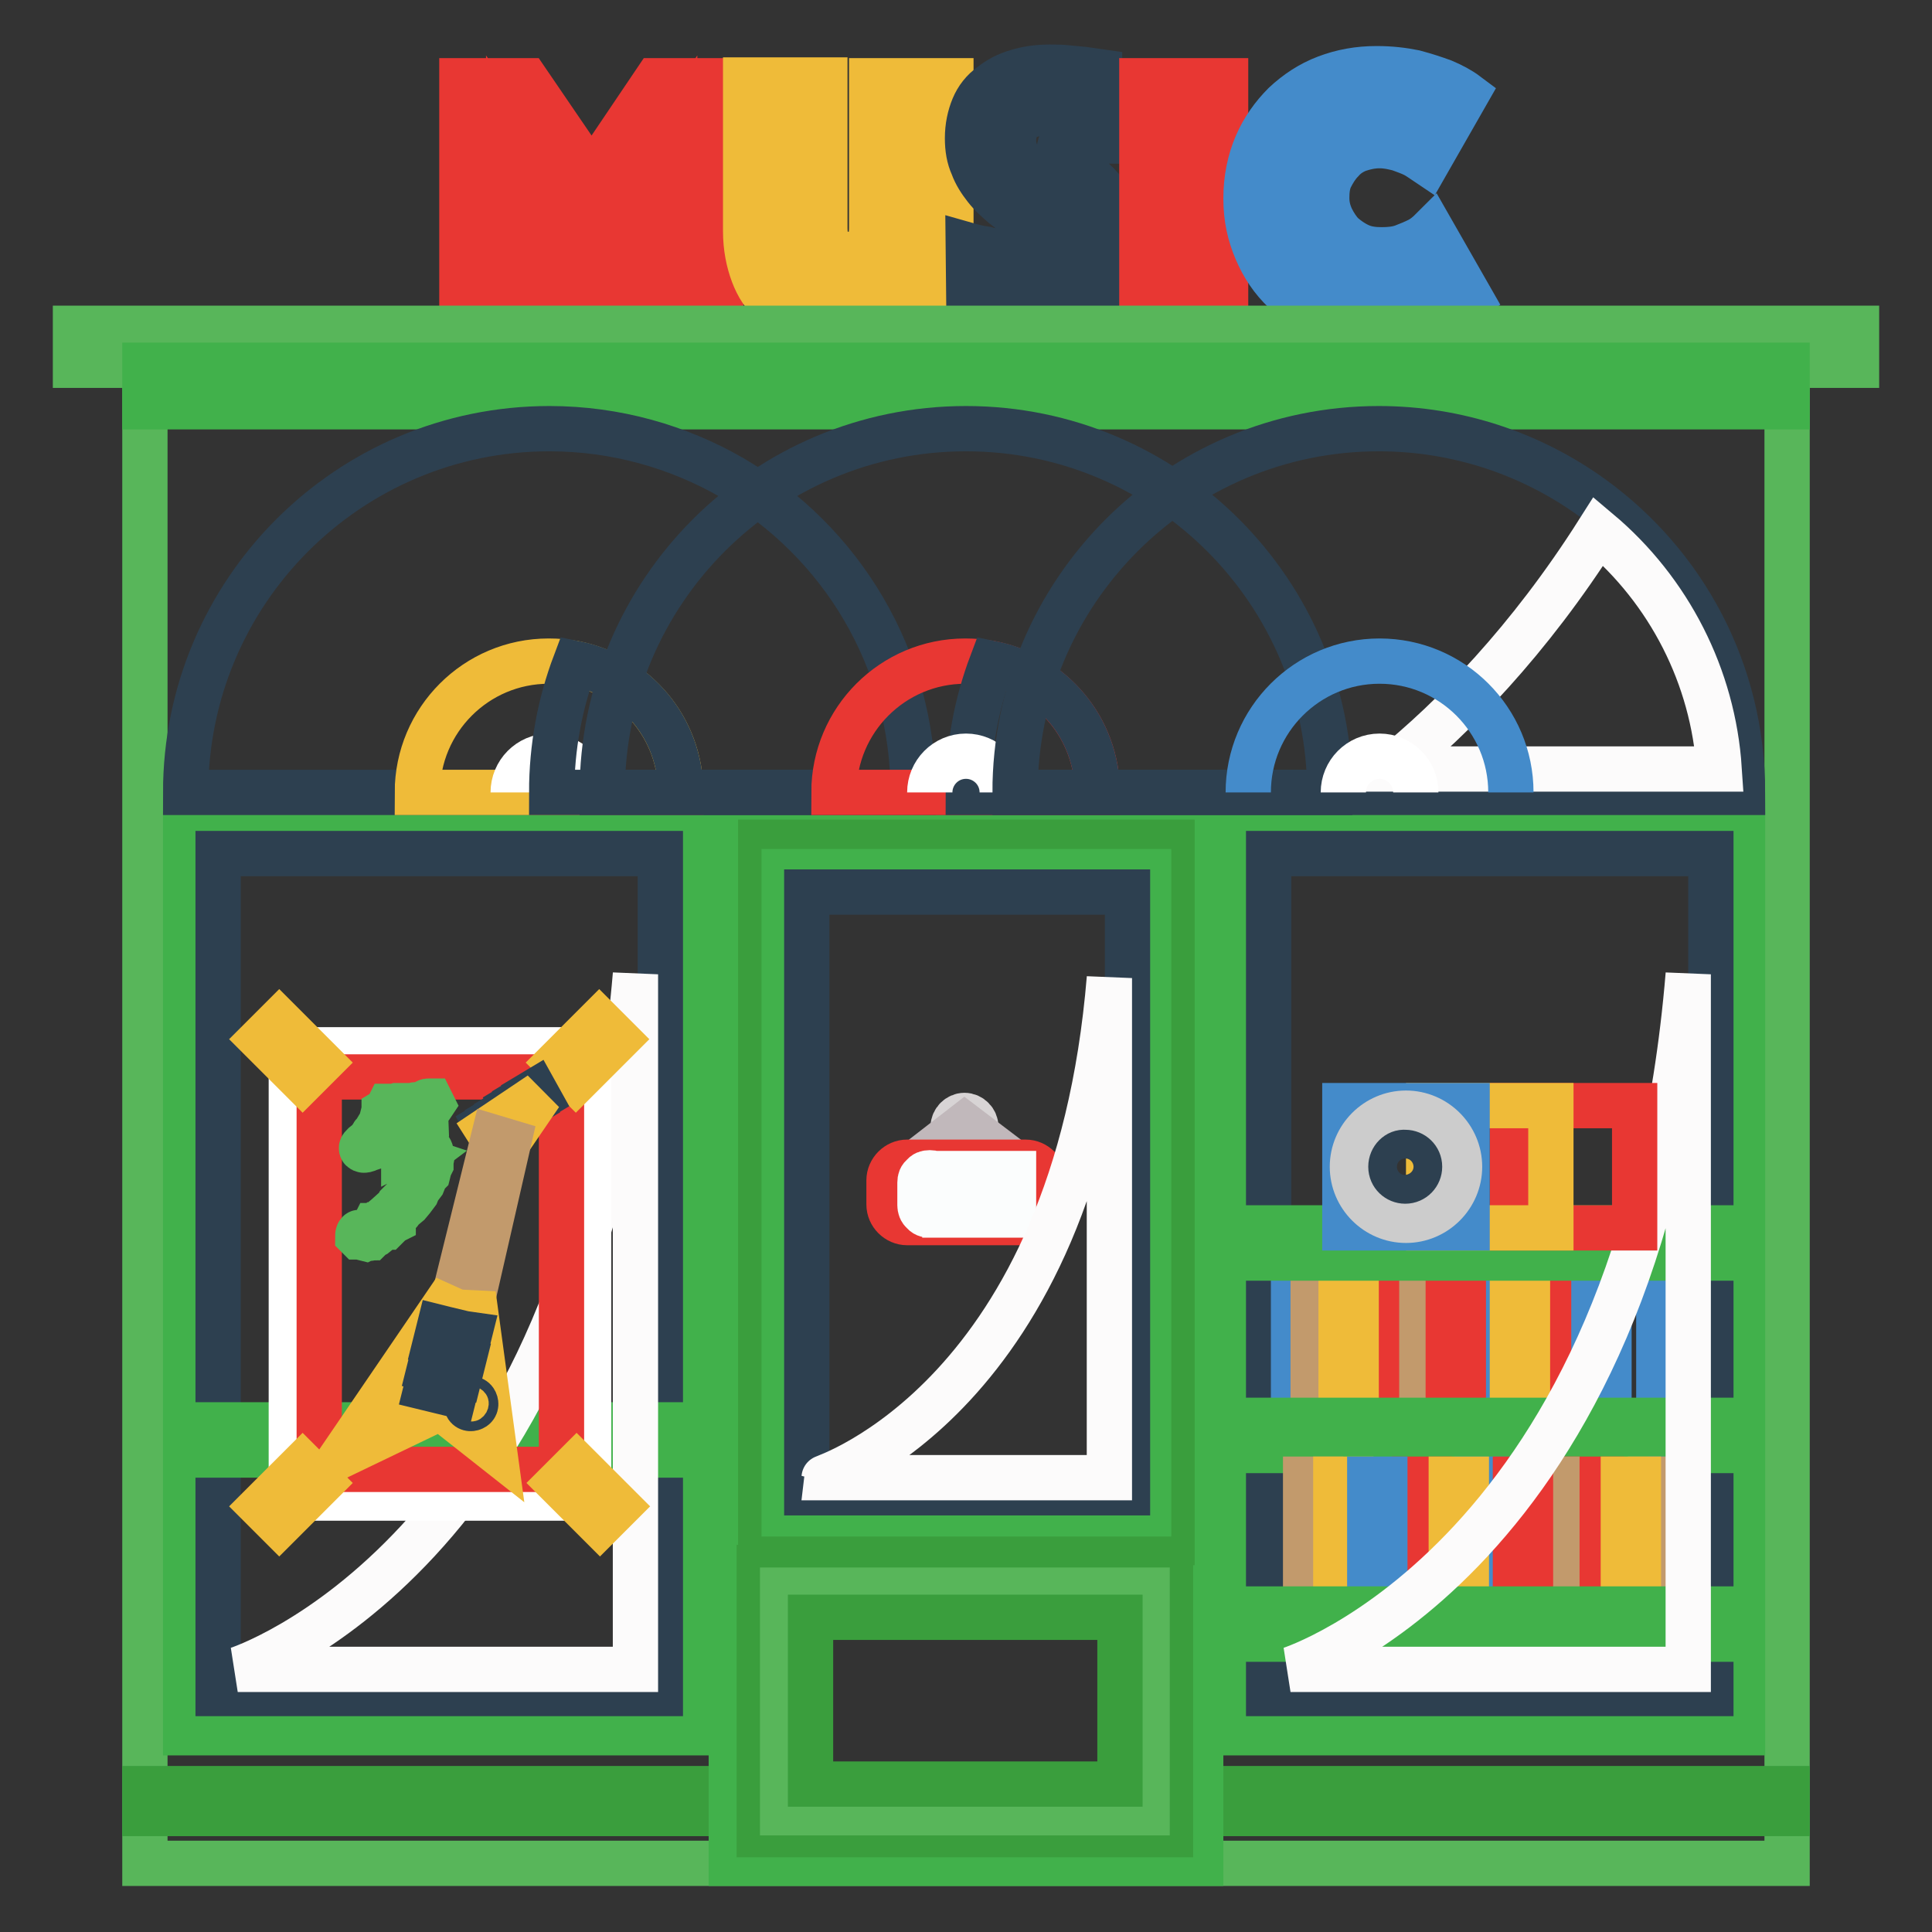
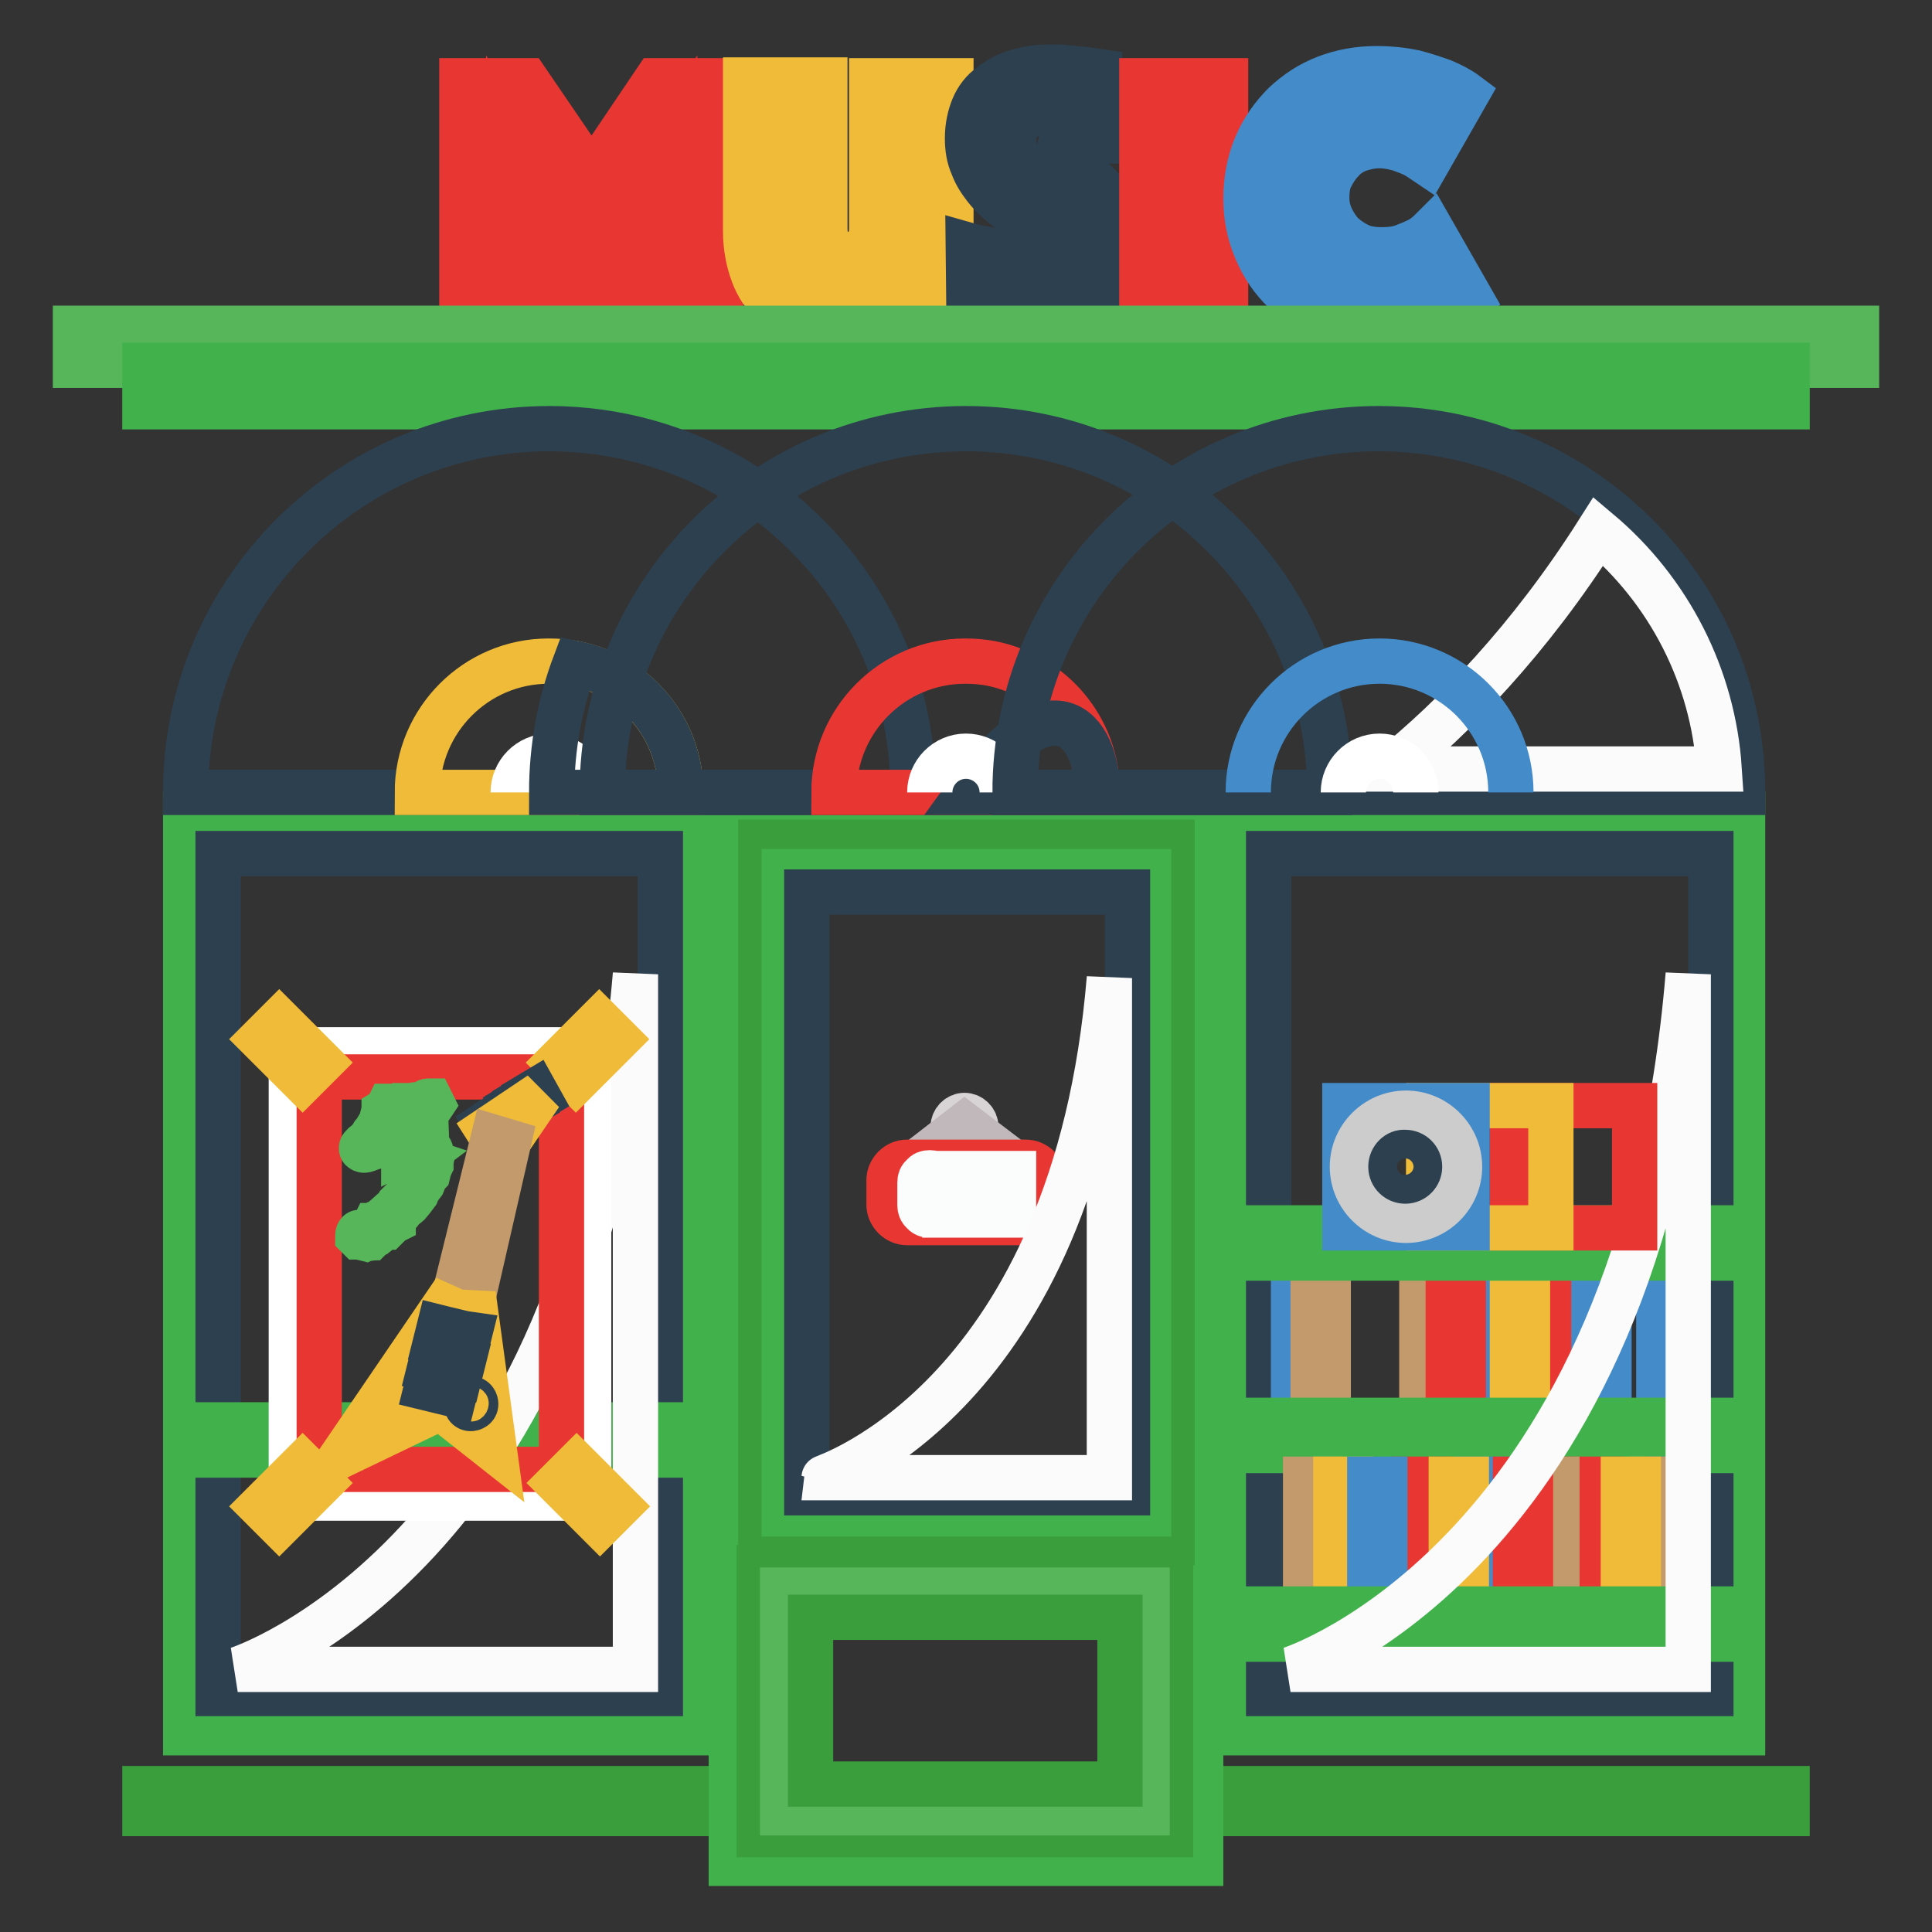
<svg xmlns="http://www.w3.org/2000/svg" version="1.1" x="0px" y="0px" viewBox="0 0 256 256" enable-background="new 0 0 256 256" xml:space="preserve">
  <rect x="0" y="0" width="256" height="256" fill="#333333" stroke="none" />
  <g>
-     <path stroke-width="6" fill-opacity="0" stroke="#58b65a" d="M19.2,50.2h217.6v196.7H19.2V50.2z" />
    <path stroke-width="6" fill-opacity="0" stroke="#3a9e3d" d="M19.2,237h72.5v3.3H19.2V237z M164.3,237h72.5v3.3h-72.5V237z" />
    <path stroke-width="6" fill-opacity="0" stroke="#41b14b" d="M96.9,107.9h62.2v139H96.9V107.9z" />
    <path stroke-width="6" fill-opacity="0" stroke="#3a9e3d" d="M100.8,111.6h54.5v92.8h-54.5V111.6z" />
    <path stroke-width="6" fill-opacity="0" stroke="#41b14b" d="M103.9,115.5h48.3v85.1h-48.3V115.5z" />
    <path stroke-width="6" fill-opacity="0" stroke="#2d4050" d="M106.9,118.2h42.5v79.6h-42.5V118.2z" />
    <path stroke-width="6" fill-opacity="0" stroke="#3a9e3d" d="M100.6,207.7h54.5v35.4h-54.5V207.7z" />
    <path stroke-width="6" fill-opacity="0" stroke="#58b65a" d="M103.7,210.7H152v29.5h-48.3V210.7z" />
    <path stroke-width="6" fill-opacity="0" stroke="#3a9e3d" d="M107.4,214.3h41v22.1h-41V214.3z" />
    <path stroke-width="6" fill-opacity="0" stroke="#d8d4d5" d="M126.3,149.3c0,0.8,0.7,1.5,1.5,1.5c0.8,0,1.5-0.7,1.5-1.5v0c0-0.8-0.7-1.5-1.5-1.5 C127,147.8,126.3,148.5,126.3,149.3C126.3,149.3,126.3,149.3,126.3,149.3z" />
    <path stroke-width="6" fill-opacity="0" stroke="#c1b8bb" d="M135.1,155l-7.3-5.5l-6.9,5.4l-0.2-0.3l7.1-5.5l7.5,5.7L135.1,155z" />
    <path stroke-width="6" fill-opacity="0" stroke="#e83733" d="M138.3,159.6c0,1.3-1.1,2.4-2.4,2.4h-15.7c-1.3,0-2.4-1.1-2.4-2.4v-3.2c0-1.3,1.1-2.4,2.4-2.4h15.7 c1.3,0,2.4,1.1,2.4,2.4V159.6z" />
    <path stroke-width="6" fill-opacity="0" stroke="#fbfdfd" d="M123.2,155.4c0.4,0,0.7,0.1,0.9,0.4s0.4,0.6,0.4,0.9v3c0,0.4-0.1,0.7-0.4,0.9c-0.3,0.3-0.6,0.4-0.9,0.4 c-0.4,0-0.7-0.1-0.9-0.4c-0.3-0.2-0.4-0.6-0.4-0.9v-3c0-0.4,0.1-0.7,0.4-0.9C122.5,155.5,122.8,155.4,123.2,155.4z M123.6,156.7 c0-0.1,0-0.2-0.1-0.3c-0.1-0.1-0.2-0.1-0.3-0.1c-0.1,0-0.2,0-0.3,0.1c-0.1,0.1-0.1,0.2-0.1,0.3v3c0,0.1,0,0.2,0.1,0.3 c0.1,0.1,0.2,0.1,0.3,0.1c0.1,0,0.2,0,0.3-0.1c0.1-0.1,0.1-0.2,0.1-0.3V156.7z M126.5,155.5c0.4,0,0.7,0.1,1,0.4 c0.2,0.2,0.3,0.6,0.3,0.9v0.8c0,0.4-0.1,0.7-0.4,0.9c-0.3,0.3-0.6,0.4-0.9,0.4h-0.5v2.1h-0.8v-5.5H126.5z M127,156.8 c0-0.1,0-0.3-0.1-0.3c-0.1-0.1-0.2-0.1-0.3-0.1h-0.5v1.8h0.5c0.1,0,0.2,0,0.3-0.1c0.1-0.1,0.1-0.2,0.1-0.3V156.8z M128.5,161v-5.5 h2.4v0.8h-1.5v1.5h1.1v0.8h-1.1v1.5h1.5v0.8H128.5z M132.4,155.5l1.1,3.7v-3.7h0.8v5.5h-0.9l-1.1-3.5v3.5h-0.8v-5.5H132.4z" />
    <path stroke-width="6" fill-opacity="0" stroke="#41b14b" d="M24.6,107.9h67.1v121.7H24.6V107.9z" />
    <path stroke-width="6" fill-opacity="0" stroke="#2d4050" d="M28.9,113.1h58.6v111.3H28.9V113.1z" />
    <path stroke-width="6" fill-opacity="0" stroke="#41b14b" d="M163.8,107.9h67.1v121.7h-67.1V107.9z" />
    <path stroke-width="6" fill-opacity="0" stroke="#2d4050" d="M168.1,113.1h58.6v111.3h-58.6V113.1z" />
    <path stroke-width="6" fill-opacity="0" stroke="#448bca" d="M171.4,171h2v17.9h-2V171z" />
-     <path stroke-width="6" fill-opacity="0" stroke="#e83733" d="M182.5,171h2v17.9h-2V171z" />
    <path stroke-width="6" fill-opacity="0" stroke="#c29a6c" d="M174,171h2v17.9h-2V171z" />
    <path stroke-width="6" fill-opacity="0" stroke="#448bca" d="M197,171h2v17.9h-2V171z" />
    <path stroke-width="6" fill-opacity="0" stroke="#c29a6c" d="M188.4,171h2v17.9h-2V171z" />
    <path stroke-width="6" fill-opacity="0" stroke="#e83733" d="M191.9,171h2v17.9h-2V171z" />
-     <path stroke-width="6" fill-opacity="0" stroke="#efbb39" d="M177.7,171h2v17.9h-2V171z" />
    <path stroke-width="6" fill-opacity="0" stroke="#e83733" d="M205.3,171h2v17.9h-2V171z" />
    <path stroke-width="6" fill-opacity="0" stroke="#448bca" d="M219.8,171h2v17.9h-2V171z M211.2,171h2v17.9h-2V171z" />
    <path stroke-width="6" fill-opacity="0" stroke="#efbb39" d="M200.4,171h2v17.9h-2V171z" />
    <path stroke-width="6" fill-opacity="0" stroke="#41b14b" d="M26.4,188.8h63.5v4H26.4V188.8z M166,162.7h62.8v4H166V162.7z M166,188.2h62.8v4H166V188.2z" />
    <path stroke-width="6" fill-opacity="0" stroke="#448bca" d="M221.4,196h2v17.9h-2V196z" />
    <path stroke-width="6" fill-opacity="0" stroke="#e83733" d="M210.2,196h2v17.9h-2V196z" />
    <path stroke-width="6" fill-opacity="0" stroke="#c29a6c" d="M218.7,196h2v17.9h-2V196z" />
    <path stroke-width="6" fill-opacity="0" stroke="#448bca" d="M195.7,196h2v17.9h-2V196z" />
    <path stroke-width="6" fill-opacity="0" stroke="#c29a6c" d="M204.3,196h2v17.9h-2V196z" />
    <path stroke-width="6" fill-opacity="0" stroke="#e83733" d="M200.8,196h2v17.9h-2V196z" />
    <path stroke-width="6" fill-opacity="0" stroke="#efbb39" d="M215.1,196h2v17.9h-2V196z" />
    <path stroke-width="6" fill-opacity="0" stroke="#e83733" d="M187.4,196h2v17.9h-2V196z" />
    <path stroke-width="6" fill-opacity="0" stroke="#c29a6c" d="M173,196h2v17.9h-2V196z" />
    <path stroke-width="6" fill-opacity="0" stroke="#efbb39" d="M177,196h2v17.9h-2V196z" />
    <path stroke-width="6" fill-opacity="0" stroke="#448bca" d="M181.5,196h2v17.9h-2V196z" />
    <path stroke-width="6" fill-opacity="0" stroke="#efbb39" d="M192.3,196h2v17.9h-2V196z" />
    <path stroke-width="6" fill-opacity="0" stroke="#41b14b" d="M166,213.2h62.8v4H166V213.2z" />
    <path stroke-width="6" fill-opacity="0" stroke="#fcfbfb" d="M84.2,129.1v92.1H31.5C31.5,221.2,77.7,206.4,84.2,129.1z M223.7,129.1v92.1H171 C171,221.2,217.3,206.4,223.7,129.1z M147,129.6v66.2h-37.8C109.2,195.7,142.4,185.1,147,129.6z" />
    <path stroke-width="6" fill-opacity="0" stroke="#e83733" d="M61.2,10.7h8.6l8.6,12.6l8.5-12.6h8.6v32.8H85.1V31.7l-6.7,9.8l-6.7-9.8v11.8H61.2V10.7z M67.4,39.6V17 l11,16l11-16v22.6h1.3V14.7h-1.3l-11,16.2l-11-16.2h-1.3v24.9H67.4z" />
    <path stroke-width="6" fill-opacity="0" stroke="#efbb39" d="M112.4,43.5c-2.1,0-3.9-0.3-5.6-0.8c-1.7-0.5-3.1-1.3-4.3-2.4c-1.2-1-2.1-2.4-2.7-4c-0.6-1.6-1-3.5-1-5.7 v-20h10.5v19.6c0,1.1,0.2,2,0.7,2.6c0.5,0.6,1.3,0.9,2.4,0.9c1.1,0,1.9-0.3,2.4-0.9c0.5-0.6,0.7-1.5,0.7-2.6V10.7H126v20 c0,2.2-0.3,4-1,5.7c-0.6,1.6-1.6,2.9-2.8,4c-1.2,1-2.6,1.8-4.3,2.4C116.4,43.2,114.5,43.5,112.4,43.5z M112.4,37.6 c-4.9,0-7.4-2.4-7.4-7.2V13.8h-1.3v16.6c0,2.8,0.7,4.9,2.2,6.3c1.5,1.5,3.6,2.2,6.4,2.2c2.8,0,4.9-0.7,6.4-2.2 c1.5-1.5,2.3-3.6,2.3-6.3V13.8h-1.3v16.6C119.8,35.2,117.3,37.6,112.4,37.6z" />
    <path stroke-width="6" fill-opacity="0" stroke="#2d4050" d="M128.3,32.5c0.7,0.2,1.5,0.4,2.3,0.5c0.7,0.2,1.4,0.3,2.2,0.4c0.8,0.1,1.7,0.1,2.5,0.1 c1.5,0,2.3-0.6,2.3-1.7c0-0.4-0.2-0.9-0.7-1.3c-0.5-0.4-1-0.9-1.7-1.5c-0.8-0.6-1.5-1.2-2.3-1.8c-0.8-0.7-1.6-1.4-2.3-2.3 c-0.7-0.9-1.3-1.8-1.7-2.9c-0.5-1.1-0.7-2.3-0.7-3.7c0-1.5,0.3-2.9,0.8-4.1s1.3-2.2,2.3-2.9c1-0.8,2.1-1.4,3.5-1.8 c1.3-0.4,2.7-0.6,4.3-0.6c0.8,0,1.6,0,2.4,0.1l2.1,0.2c0.7,0.1,1.4,0.2,2.1,0.3v9.2c-0.3,0-0.6-0.1-0.9-0.1c-0.3,0-0.6-0.1-0.9-0.1 c-0.3,0-0.7,0-1,0c-0.2,0-0.4,0-0.7,0c-0.3,0-0.6,0.1-0.8,0.1c-0.3,0.1-0.5,0.2-0.7,0.3c-0.2,0.2-0.3,0.4-0.3,0.7 c0,0.3,0.2,0.6,0.7,1c0.5,0.5,1.1,0.9,1.6,1.4c0.6,0.5,1.3,1.1,2.1,1.8c0.8,0.7,1.5,1.5,2.1,2.4c0.6,0.9,1.2,1.9,1.6,3 c0.4,1.1,0.7,2.4,0.7,3.7c0,1.4-0.2,2.8-0.7,4.1c-0.5,1.2-1.2,2.4-2.1,3.3c-1,0.9-2.2,1.7-3.7,2.2c-1.5,0.5-3.3,0.8-5.4,0.8 c-1.2,0-2.4-0.1-3.5-0.2c-1.1-0.1-2-0.3-2.8-0.4c-0.9-0.1-1.7-0.3-2.6-0.6L128.3,32.5L128.3,32.5L128.3,32.5z M132.4,38.4 c0.5,0.1,0.9,0.2,1.5,0.2c0.5,0.1,0.9,0.1,1.5,0.2c0.5,0,1,0.1,1.5,0.1c0.9,0,1.8-0.1,2.7-0.3c0.9-0.2,1.6-0.6,2.3-1.1 c0.7-0.5,1.2-1.1,1.6-1.9c0.4-0.8,0.6-1.7,0.6-2.8c0-0.9-0.2-1.9-0.7-2.7c-0.5-0.9-1.1-1.7-1.8-2.5c-0.7-0.8-1.5-1.5-2.4-2.3 c-0.8-0.7-1.6-1.4-2.4-2.2c-0.7-0.7-1.3-1.5-1.8-2.2c-0.5-0.7-0.7-1.5-0.7-2.3c0-1.2,0.4-2.1,1.1-2.7s2-1,3.6-1 c0.5,0,1.1,0,1.6,0.1c0.3,0,0.5,0,0.8,0v-1.3c-0.2,0-0.5,0-0.7,0c-0.3,0-0.5-0.1-0.8-0.1c-0.3,0-0.6,0-0.9,0 c-1.8,0-3.2,0.4-4.4,1.2c-1.1,0.8-1.7,2.1-1.7,3.8c0,0.9,0.2,1.8,0.7,2.6c0.5,0.8,1.1,1.6,1.8,2.4c0.8,0.8,1.5,1.5,2.4,2.2 c0.8,0.7,1.6,1.4,2.4,2.2c0.7,0.7,1.3,1.5,1.8,2.3c0.5,0.8,0.7,1.6,0.7,2.5c0,1.6-0.5,2.8-1.6,3.6c-1.1,0.8-2.5,1.2-4.4,1.2 c-1.1,0-2.1-0.1-3-0.2c-0.5-0.1-1-0.1-1.4-0.2V38.4L132.4,38.4L132.4,38.4z" />
    <path stroke-width="6" fill-opacity="0" stroke="#e83733" d="M151.3,10.7h11.1v32.8h-11.1V10.7z M157.5,39.6V14.7h-1.3v24.9H157.5z" />
    <path stroke-width="6" fill-opacity="0" stroke="#448bca" d="M165.1,26.3c0-2.6,0.5-5,1.4-7.1c0.9-2.1,2.2-3.9,3.7-5.4c1.6-1.5,3.4-2.7,5.5-3.5c2.1-0.8,4.3-1.2,6.7-1.2 c1.9,0,3.5,0.2,5,0.5c1.5,0.4,2.7,0.8,3.8,1.2c1.2,0.5,2.3,1.1,3.1,1.7l-5.2,9.1c-0.6-0.4-1.1-0.8-1.7-1.1c-0.6-0.3-1.2-0.5-2-0.8 c-0.8-0.2-1.6-0.4-2.6-0.4c-1,0-1.9,0.2-2.8,0.5c-0.8,0.3-1.6,0.8-2.2,1.5c-0.6,0.6-1.1,1.4-1.5,2.2c-0.4,0.8-0.5,1.8-0.5,2.7 c0,1,0.2,1.8,0.6,2.7c0.4,0.8,0.9,1.6,1.5,2.2c0.7,0.6,1.4,1.1,2.3,1.5c0.9,0.4,1.9,0.5,2.9,0.5c1,0,2-0.1,2.8-0.4 c0.8-0.3,1.5-0.6,2.1-0.9c0.6-0.3,1.2-0.8,1.7-1.3l5.2,9.1c-0.9,0.7-1.9,1.4-3.1,1.9c-1,0.5-2.3,0.9-3.8,1.3 c-1.5,0.4-3.2,0.6-5.1,0.6c-2.6,0-4.9-0.4-7.1-1.3c-2.2-0.8-4-2-5.6-3.5c-1.6-1.5-2.8-3.3-3.7-5.4S165.1,28.9,165.1,26.3 L165.1,26.3z M171.3,26.3c0-1.6,0.3-3,0.8-4.4s1.3-2.6,2.3-3.6c1-1,2.2-1.8,3.6-2.4c1.4-0.6,3-0.9,4.7-0.9c0.9,0,1.6,0.1,2.3,0.2 c0.7,0.1,1.2,0.3,1.7,0.4c0.6,0.2,1,0.4,1.4,0.6l0.7-1.2c-0.5-0.2-1.1-0.5-1.7-0.6c-0.6-0.2-1.3-0.3-1.9-0.4 c-0.7-0.1-1.6-0.2-2.5-0.2c-1.7,0-3.3,0.3-4.8,0.9c-1.5,0.6-2.9,1.4-4,2.5c-1.2,1.1-2.1,2.4-2.8,4c-0.7,1.6-1.1,3.3-1.1,5.2 c0,1.9,0.3,3.7,1,5.2c0.7,1.5,1.6,2.9,2.8,4c1.2,1.1,2.6,1.9,4.1,2.5c1.6,0.6,3.2,0.9,5,0.9c1,0,1.9-0.1,2.7-0.2 c0.8-0.2,1.5-0.3,2-0.5c0.6-0.2,1.1-0.5,1.7-0.8l-0.7-1.2c-0.4,0.3-0.9,0.5-1.5,0.7c-0.5,0.2-1.1,0.4-1.8,0.5 c-0.7,0.1-1.5,0.2-2.4,0.2c-1.8,0-3.4-0.3-4.9-0.9s-2.7-1.4-3.7-2.4c-1-1-1.8-2.2-2.3-3.6C171.6,29.4,171.3,27.9,171.3,26.3 L171.3,26.3z" />
    <path stroke-width="6" fill-opacity="0" stroke="#58b65a" d="M10,43.5h236v4.9H10V43.5z" />
    <path stroke-width="6" fill-opacity="0" stroke="#41b14b" d="M19.2,48.4h217.6v5.5H19.2V48.4z" />
    <path stroke-width="6" fill-opacity="0" stroke="#2d4050" d="M121,105H24.6c0-26.6,21.6-48.2,48.2-48.2c8.8,0,17.1,2.4,24.2,6.5C111.4,71.7,121,87.2,121,105z" />
    <path stroke-width="6" fill-opacity="0" stroke="#efbb39" d="M90.2,105L90.2,105l-34.9,0c0-9.6,7.8-17.4,17.4-17.4c1.2,0,2.3,0.1,3.4,0.3C84.2,89.5,90.2,96.5,90.2,105z " />
    <path stroke-width="6" fill-opacity="0" stroke="#ffffff" d="M77.6,105c0-2.7-2.2-4.8-4.8-4.8c-2.7,0-4.8,2.2-4.8,4.8l0,0" />
    <path stroke-width="6" fill-opacity="0" stroke="#2d4050" d="M176.2,105H79.8c0-26.6,21.6-48.2,48.2-48.2C154.6,56.8,176.2,78.4,176.2,105z" />
    <path stroke-width="6" fill-opacity="0" stroke="#2d4050" d="M90.2,105H73.1c0-6,1.1-11.8,3.1-17.1C84.2,89.5,90.2,96.5,90.2,105z" />
    <path stroke-width="6" fill-opacity="0" stroke="#e83733" d="M145.4,105L145.4,105l-34.9,0c0-9.6,7.8-17.4,17.4-17.4c1.2,0,2.3,0.1,3.4,0.3 C139.4,89.5,145.4,96.5,145.4,105z" />
-     <path stroke-width="6" fill-opacity="0" stroke="#2d4050" d="M145.4,105h-17.1c0-6,1.1-11.8,3.1-17.1C139.4,89.5,145.4,96.5,145.4,105z" />
+     <path stroke-width="6" fill-opacity="0" stroke="#2d4050" d="M145.4,105h-17.1C139.4,89.5,145.4,96.5,145.4,105z" />
    <path stroke-width="6" fill-opacity="0" stroke="#ffffff" d="M132.8,105c0-2.7-2.2-4.8-4.8-4.8c-2.7,0-4.8,2.2-4.8,4.8" />
    <path stroke-width="6" fill-opacity="0" stroke="#2d4050" d="M230.9,105h-96.4c0-26.6,21.6-48.2,48.2-48.2c10.5,0,20.3,3.4,28.2,9.1C223.1,74.7,230.9,88.9,230.9,105z" />
    <path stroke-width="6" fill-opacity="0" stroke="#fcfbfb" d="M184.2,101.9c8.4-6.8,18.4-17,27.6-31.5c9.4,7.9,15.2,19.3,16,31.5H184.2z" />
    <path stroke-width="6" fill-opacity="0" stroke="#448bca" d="M200.2,105c0-9.6-7.8-17.4-17.4-17.4c-9.6,0-17.4,7.8-17.4,17.4" />
    <path stroke-width="6" fill-opacity="0" stroke="#ffffff" d="M187.6,105c0-2.7-2.2-4.8-4.8-4.8c-2.7,0-4.8,2.2-4.8,4.8 M38.6,139.1H78v59.4H38.6V139.1z" />
    <path stroke-width="6" fill-opacity="0" stroke="#e83733" d="M42.3,142.7h32.1v52H42.3V142.7z" />
    <path stroke-width="6" fill-opacity="0" stroke="#efbb39" d="M42.5,140.8l-2.4,2.4l-5.5-5.5l2.4-2.4L42.5,140.8z M79.4,135.3l2.4,2.4l-5.5,5.5l-2.4-2.4L79.4,135.3z  M74,196.5l2.4-2.4l5.5,5.5l-2.4,2.4L74,196.5z M37,202l-2.4-2.4l5.5-5.5l2.4,2.4L37,202z" />
    <path stroke-width="6" fill-opacity="0" stroke="#2d4050" d="M64.9,149.9l-0.5-0.9l0.5-0.3l0.5,0.9L64.9,149.9z M66.1,149.1l-0.5-0.9l0.5-0.3l0.5,0.9L66.1,149.1z  M67.3,148.3l-0.5-0.9l0.5-0.3l0.5,0.9L67.3,148.3z M68.5,147.4l-0.5-0.9l0.5-0.3l0.5,0.9L68.5,147.4z M69.7,146.6l-0.5-0.9 l0.5-0.3l0.5,0.9L69.7,146.6z M70.9,145.8l-0.5-0.9l0.5-0.3l0.5,0.9L70.9,145.8z" />
    <path stroke-width="6" fill-opacity="0" stroke="#efbb39" d="M71.6,145l-4.3,6.3l-2-0.5l-0.7-1.1L71.6,145z" />
    <path stroke-width="6" fill-opacity="0" stroke="#c29a6c" d="M67.4,151.3l-4.6,20.1l-1.2,5.2l-2.5-0.6l1.3-5.1l5-20.2L67.4,151.3z" />
    <path stroke-width="6" fill-opacity="0" stroke="#efbb39" d="M61.4,180.3l-4-0.9l-0.5,2l4,0.9L61.4,180.3z M62.8,186.5c0.3-0.2,0.3-0.6,0.1-0.9 c-0.2-0.3-0.6-0.3-0.9-0.1c-0.3,0.2-0.3,0.6-0.1,0.9C62.1,186.7,62.5,186.8,62.8,186.5z M62.7,171.5l2.8,20.6l-7.1-5.6l-12.9,6.2 L60.3,171l0,0l-1.3,5.1l-0.8-0.2l-0.5,2l4,0.9l0.5-2l-0.7-0.2L62.7,171.5L62.7,171.5z" />
    <path stroke-width="6" fill-opacity="0" stroke="#2d4050" d="M62.9,185.6c0.2,0.3,0.2,0.7-0.1,0.9c-0.3,0.2-0.7,0.2-0.9-0.1c-0.2-0.3-0.2-0.7,0.1-0.9 C62.3,185.3,62.7,185.3,62.9,185.6z M62.2,176.8l-0.5,2l-4-0.9l0.5-2l0.8,0.2l2.5,0.6L62.2,176.8z M61.4,180.3l-0.5,2l-4-0.9l0.5-2 L61.4,180.3z M60.2,184.8l-3.7-0.9l0.3-1.2l3.7,0.9L60.2,184.8z" />
    <path stroke-width="6" fill-opacity="0" stroke="#58b65a" d="M57.3,146.3l-0.2,0.3c-0.3,0.4-0.5,0.7-0.5,0.7c0,0-0.1,0.1-0.1,0.3l-0.2,0c-0.3,0.2-0.5,0.4-0.7,0.4 c-0.3-0.2-0.4-0.2-0.5-0.2h-0.9l-0.4-0.1l-1.5,0.1l-0.2,0L52,148l-0.1-0.3v0.3l-0.2,0.1l-0.2,0.1l-0.2,0.5l-0.3,0.5l-0.2,0.5 l-0.1,0.3l0.2,0.1l1.4,0.2l0.4,0.1h1l0.4,0.1l0,0.1l0.2,0.1l0.1-0.2l0.8,0.3l0,0.2l0.1,0.1v0.2c0,0.2,0.1,0.3,0.2,0.3 c0.1,0,0.2-0.1,0.4-0.3c0.1,0,0.2,0,0.2,0.1l0.2,0.2l0.6,0.6c0.1,0.1,0.2,0.3,0.2,0.4v0l0,0.5l0.1,0.3l-0.1,0.5v0.4l-0.2,0.4 l-0.2,0.8l-0.3,0.3l-0.4,1l-0.6,0.8l-0.2,0.5l-0.6,0.8l-0.5,0.6l-0.6,0.5l-0.4,0.4c-0.1,0.2-0.2,0.3-0.3,0.4s-0.3,0.2-0.5,0.5 l-0.2,0.2l0,0.3l-0.2,0.1l-0.3,0.2l-0.2,0.3l-0.2,0.2l-0.2,0l-0.1-0.1l-0.3,0.4l-0.4,0.3l-0.5,0.4l-0.4,0.2l-0.2,0.2 c-0.1,0-0.1,0.1-0.2,0.1c-0.1,0-0.2,0-0.3-0.1l-0.2,0.1l-0.4-0.1l-0.3-0.1h-0.2l-0.1-0.1c0-0.3,0.1-0.5,0.2-0.5l0.5,0l0.8-0.3 l0.2-0.1l0.2-0.2l0.2-0.1l0.1-0.2h0.2l0.1-0.1l0.2,0c0.2,0,0.3-0.1,0.4-0.2l0.1-0.4l0.6-0.5l1-0.9l0.4-0.3l0.2-0.4l0.5-0.5l0.2-0.2 c0.2-0.1,0.4-0.1,0.4-0.2l0.2-0.4l0.3-0.5l0.1-0.5l0.7-1.3l0.1-1.1l0.1-0.2l-0.1-0.2v-0.3l-0.2-0.4l0.4-0.3l-0.3-0.1 c-0.1,0.1-0.2,0.2-0.2,0.3c-0.1-0.2-0.2-0.3-0.2-0.3c-0.1-0.1-0.2-0.2-0.5-0.4l-0.2-0.1l0-0.3c-0.1-0.1-0.3-0.2-0.4-0.2v-0.1 l-0.2,0.1l0-0.1l-0.2,0l-0.9-0.3l-1.1-0.2l-0.2-0.1l0.1-0.1v-0.2c0-0.1-0.1-0.2-0.2-0.3l-0.3,0.4l-0.9,0l-0.6,0.6l-0.3,0.1 c-0.4,0.2-0.6,0.2-0.7,0.2c-0.1,0-0.1,0-0.2-0.1c-0.1,0-0.1-0.1-0.1-0.2c0-0.1,0.1-0.2,0.3-0.4l0.5-0.4l0.3-0.3l0.4-0.6 c0-0.1,0.1-0.1,0.1-0.1c0,0,0.1-0.1,0.2-0.1l0.1-0.2l0.1-0.3l0.6-1l0.2-0.8l0.2-0.3l0-0.3l0.5-0.3l0-0.2l0.1-0.2l0.2,0l0.6,0 l0.3-0.1l1.4,0h0.2l0.1,0.1l0.3-0.1l0.4-0.1l1.1-0.1l0.4-0.3c0.1-0.1,0.2-0.1,0.4-0.1l0.2,0L57.3,146.3L57.3,146.3z" />
    <path stroke-width="6" fill-opacity="0" stroke="#e83733" d="M200.4,146.5h16.2v16.2h-16.2V146.5z" />
    <path stroke-width="6" fill-opacity="0" stroke="#efbb39" d="M189.3,146.5h16.2v16.2h-16.2V146.5z" />
    <path stroke-width="6" fill-opacity="0" stroke="#448bca" d="M178.2,146.5h16.2v16.2h-16.2V146.5z" />
    <path stroke-width="6" fill-opacity="0" stroke="#cccccc" d="M179.2,154.6c0,3.9,3.2,7.1,7.1,7.1c3.9,0,7.1-3.2,7.1-7.1s-3.2-7.1-7.1-7.1 C182.4,147.5,179.2,150.7,179.2,154.6z" />
    <path stroke-width="6" fill-opacity="0" stroke="#2d4050" d="M184.3,154.6c0,1.1,0.9,1.9,1.9,1.9c1.1,0,1.9-0.9,1.9-1.9c0-1.1-0.9-1.9-1.9-1.9 C185.2,152.6,184.3,153.5,184.3,154.6C184.3,154.6,184.3,154.6,184.3,154.6L184.3,154.6z" />
  </g>
</svg>